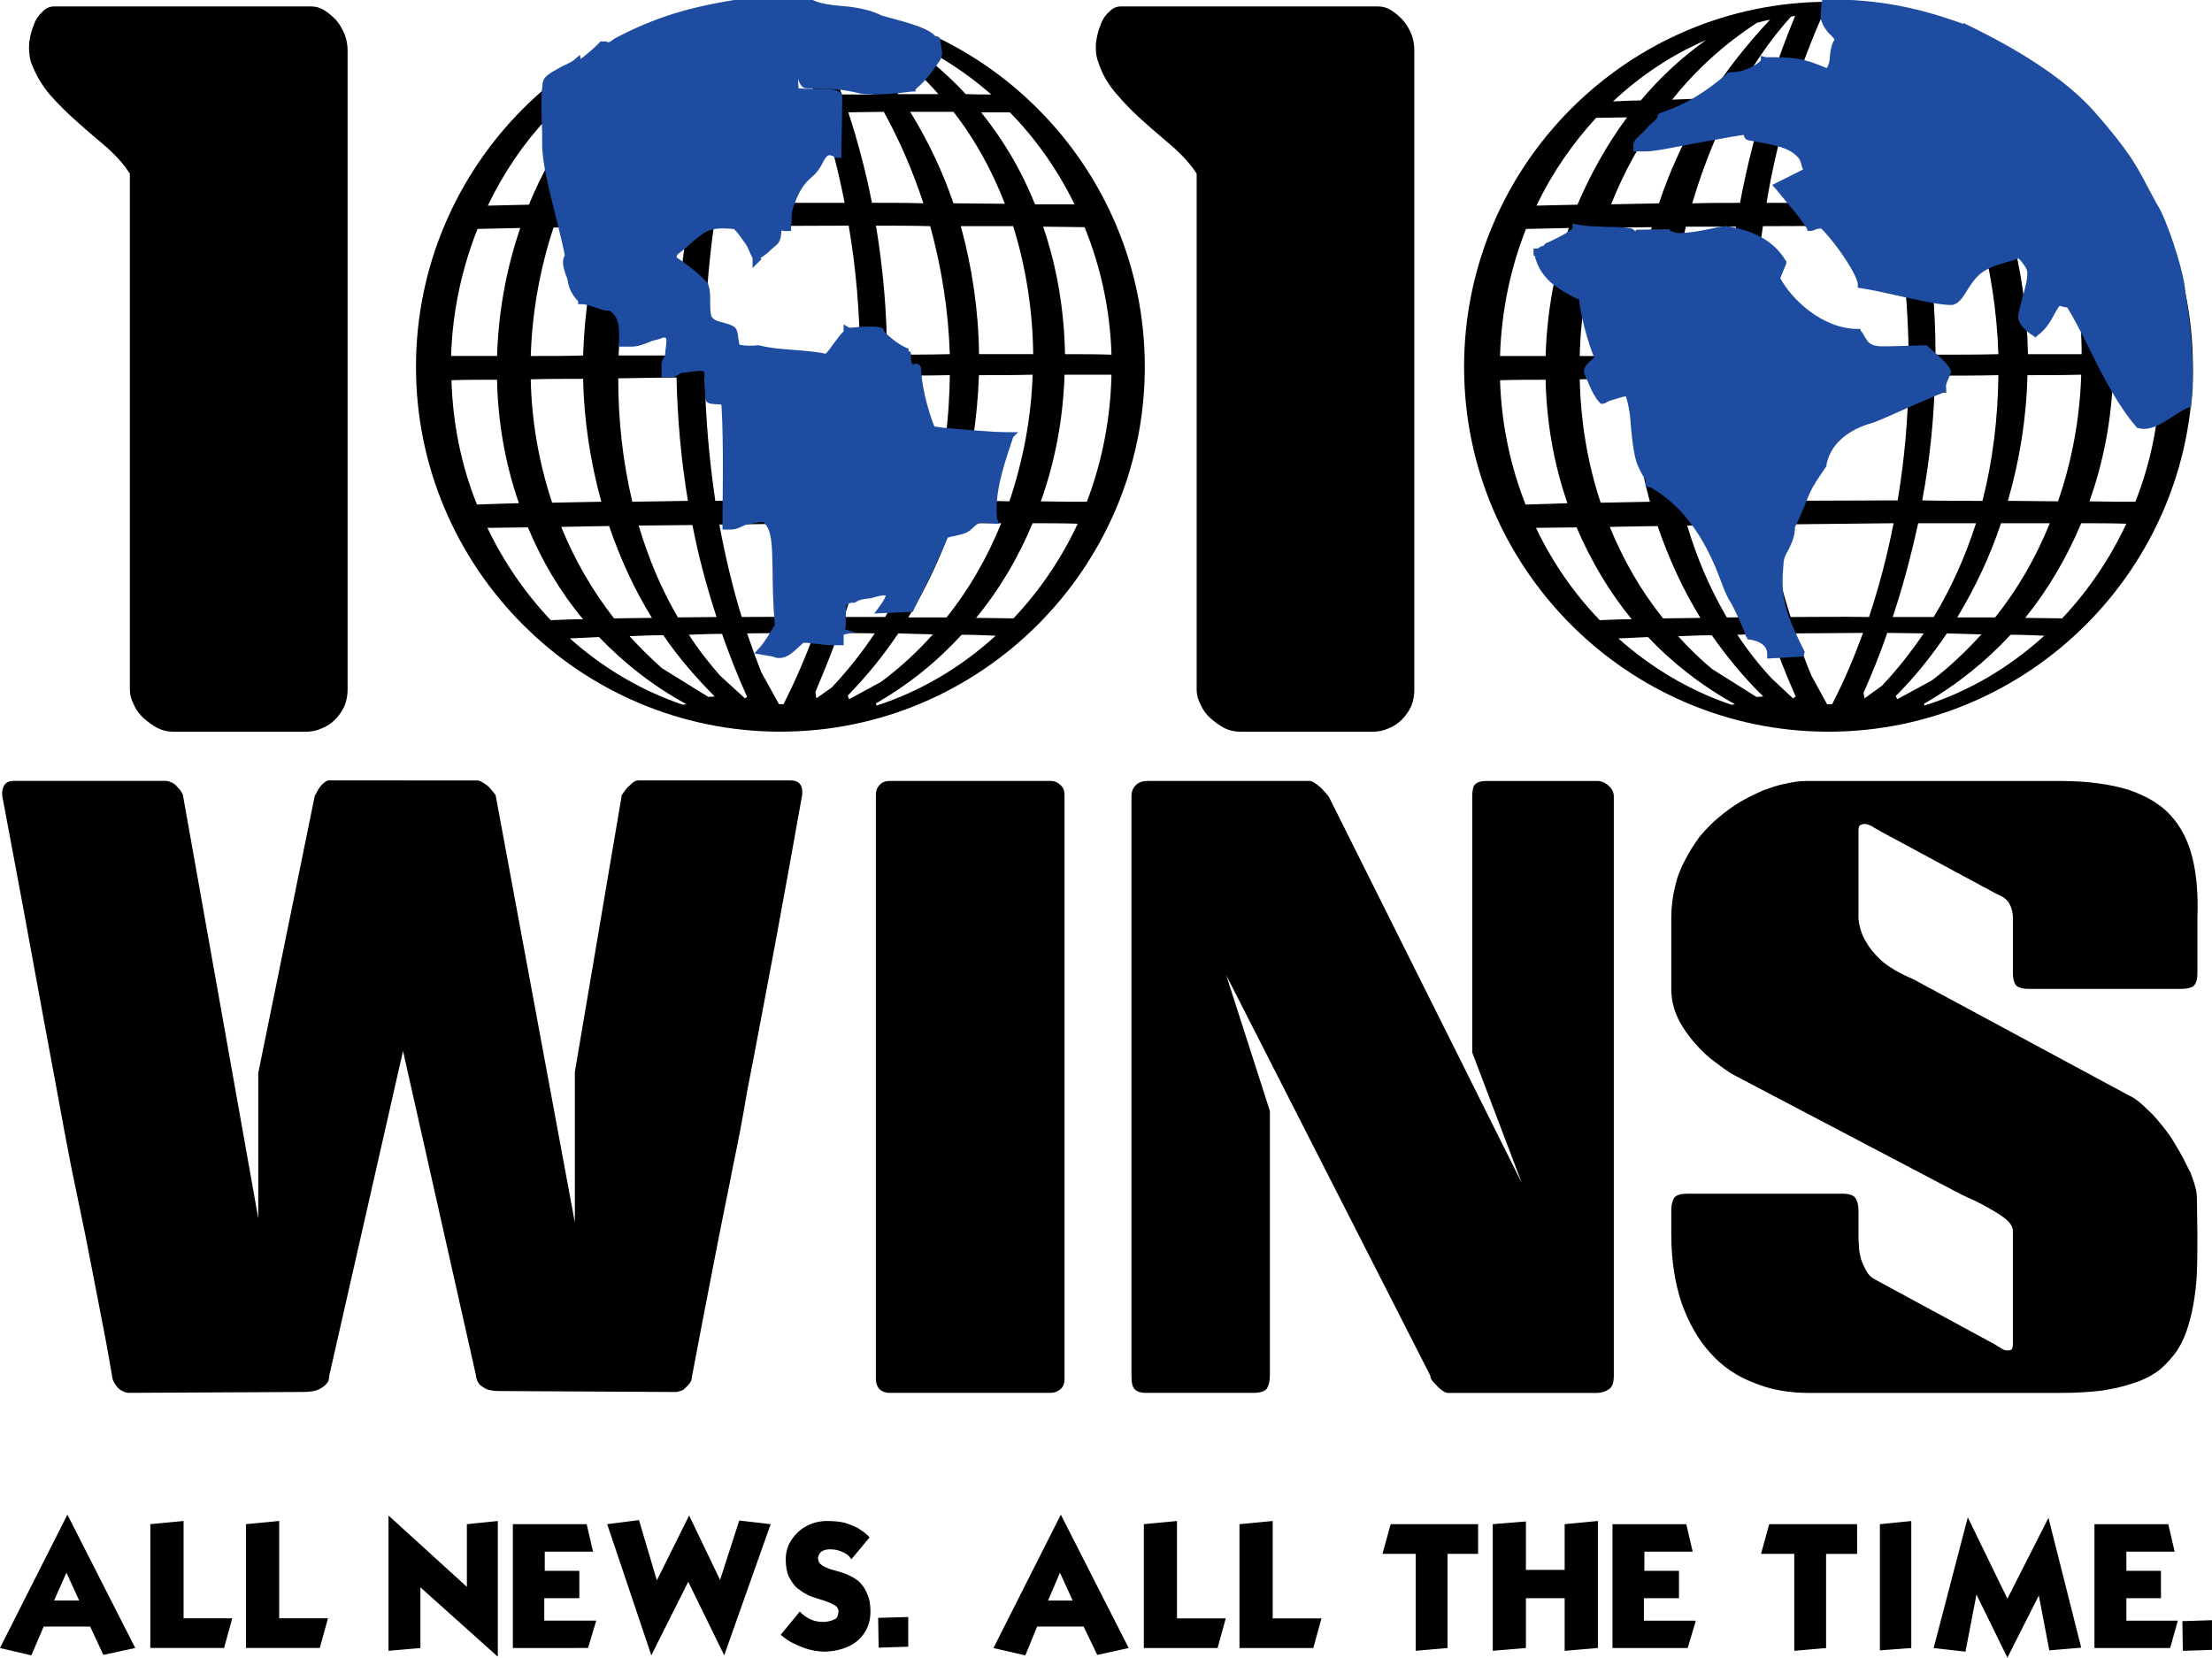
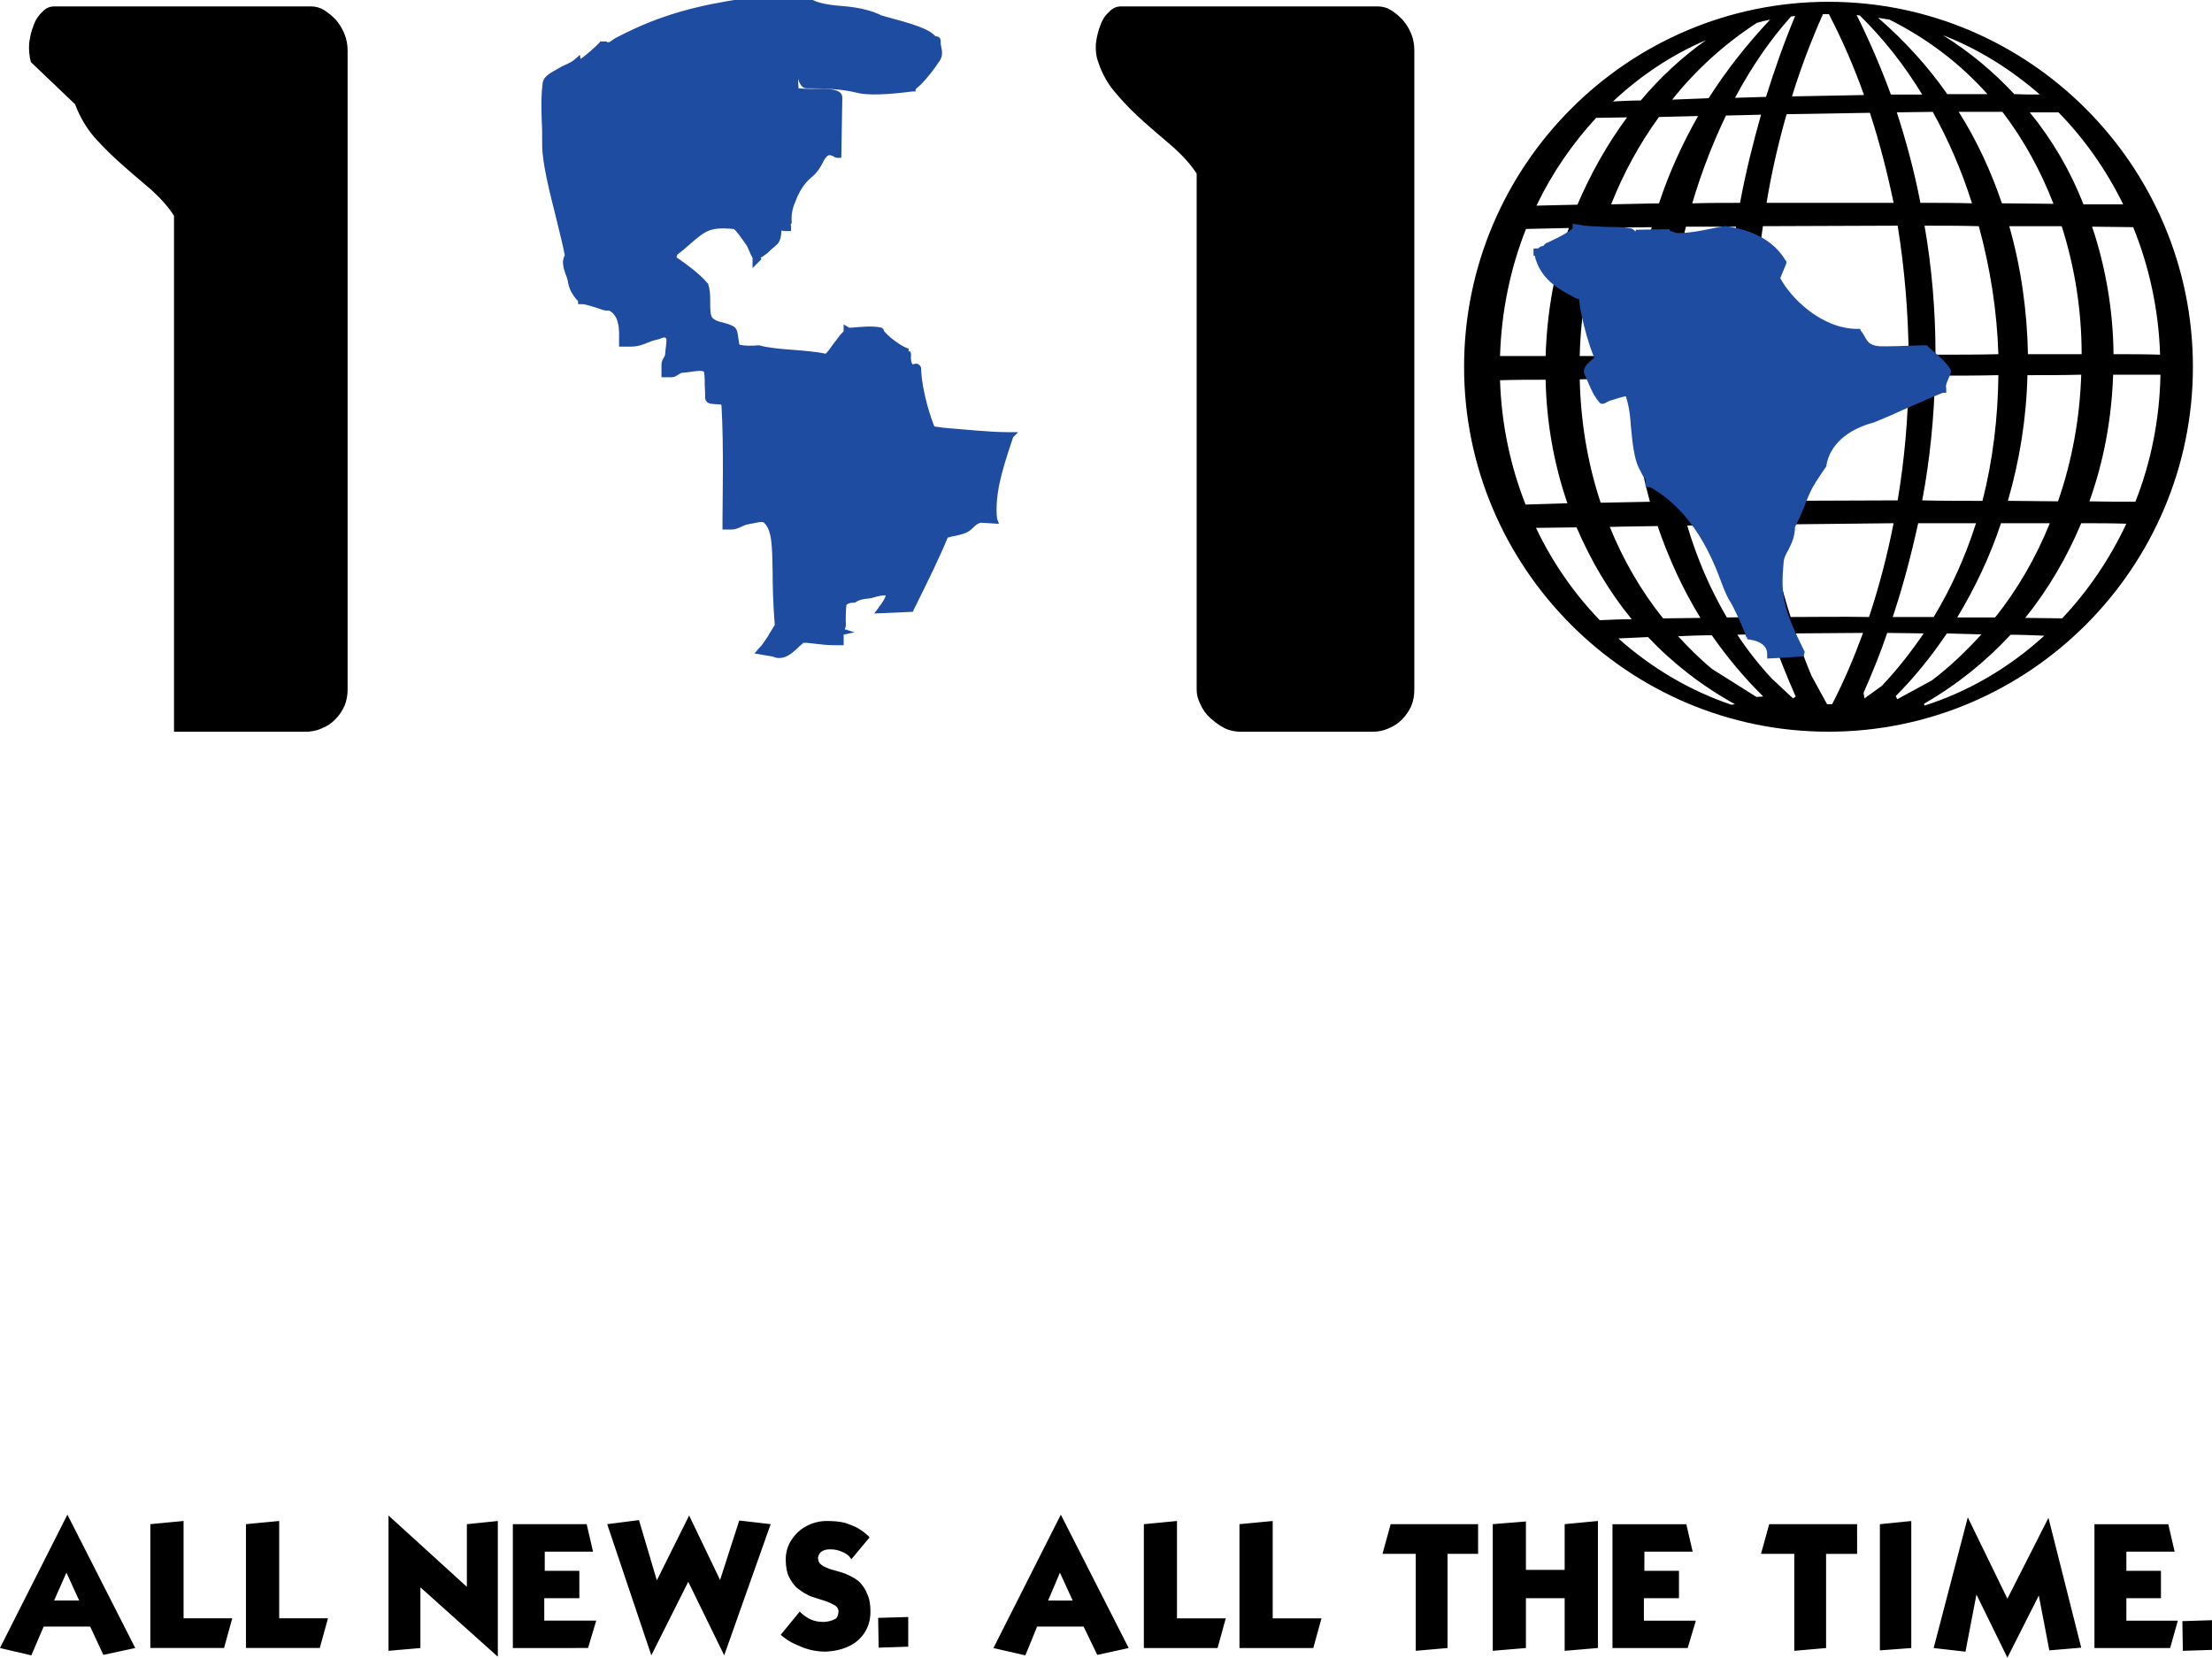
<svg xmlns="http://www.w3.org/2000/svg" width="1195.2" height="895.78" version="1.1" viewBox="0 0 1195.2 895.78">
  <defs>
    <clipPath id="clip1">
      <path d="m42 58.082h57v29.918h-57z" />
    </clipPath>
    <clipPath id="clip2">
-       <path d="m41.52 89h89.48v26h-89.48z" />
-     </clipPath>
+       </clipPath>
    <clipPath id="clip3">
      <path d="m58 58.082h30v29.918h-30z" />
    </clipPath>
    <clipPath id="clip4">
      <path d="m100 58.082h31v29.918h-31z" />
    </clipPath>
    <clipPath id="clip5">
      <path d="m63 58.082h20v26.918h-20z" />
    </clipPath>
    <clipPath id="clip6">
      <path d="m60 58.082h26v30.918h-26z" />
    </clipPath>
    <clipPath id="clip7">
      <path d="m107 58.082h24v17.918h-24z" />
    </clipPath>
    <clipPath id="clip8">
-       <path d="m104 58.082h27.16v20.918h-27.16z" />
-     </clipPath>
+       </clipPath>
    <clipPath id="clip9">
      <path d="m41.52 119h89.641v6.281h-89.641z" />
    </clipPath>
  </defs>
  <g transform="translate(5.6536e-6 1.1279e-5)">
    <g transform="matrix(13.333 0 0 13.333 -553.59 -774.43)" clip-path="url(#clip1)">
-       <path d="m86.027 60.602c-0.094-0.258-0.113-0.52-0.094-0.777 0.039-0.262 0.094-0.504 0.184-0.723 0.074-0.223 0.203-0.41 0.355-0.539 0.125-0.145 0.293-0.219 0.477-0.219h10.41c0.188 0 0.371 0.051 0.52 0.145 0.184 0.113 0.332 0.242 0.477 0.391 0.148 0.168 0.262 0.352 0.355 0.574 0.09 0.223 0.125 0.445 0.125 0.684v25.895c0 0.223-0.035 0.449-0.125 0.668-0.094 0.203-0.223 0.391-0.371 0.539-0.168 0.168-0.332 0.277-0.555 0.367-0.203 0.094-0.426 0.133-0.645 0.133h-5.336c-0.223 0-0.441-0.039-0.664-0.148-0.203-0.109-0.387-0.242-0.555-0.391-0.168-0.148-0.312-0.332-0.406-0.555-0.113-0.203-0.164-0.406-0.164-0.613v-20.91c-0.223-0.352-0.539-0.703-0.926-1.055-0.387-0.336-0.793-0.672-1.18-1.02-0.406-0.355-0.773-0.723-1.105-1.113-0.355-0.391-0.613-0.832-0.777-1.332zm-43.254 0c-0.07-0.258-0.09-0.52-0.07-0.777 0.035-0.262 0.09-0.504 0.184-0.723 0.074-0.223 0.203-0.41 0.352-0.539 0.129-0.145 0.293-0.219 0.477-0.219h10.414c0.184 0 0.367 0.051 0.516 0.145 0.184 0.113 0.332 0.242 0.48 0.391 0.148 0.168 0.258 0.352 0.352 0.574 0.09 0.223 0.129 0.445 0.129 0.684v25.895c0 0.223-0.039 0.449-0.129 0.668-0.094 0.203-0.223 0.391-0.371 0.539-0.164 0.168-0.332 0.277-0.555 0.367-0.203 0.094-0.422 0.133-0.664 0.133h-5.316c-0.238 0-0.441-0.039-0.664-0.148-0.203-0.109-0.387-0.242-0.555-0.391-0.164-0.148-0.312-0.332-0.406-0.555-0.109-0.203-0.164-0.406-0.164-0.613v-20.91c-0.223-0.352-0.535-0.703-0.922-1.055-0.391-0.336-0.797-0.672-1.184-1.02-0.406-0.355-0.773-0.723-1.125-1.113-0.332-0.391-0.59-0.832-0.777-1.332z" fill-rule="evenodd" />
+       <path d="m86.027 60.602c-0.094-0.258-0.113-0.52-0.094-0.777 0.039-0.262 0.094-0.504 0.184-0.723 0.074-0.223 0.203-0.41 0.355-0.539 0.125-0.145 0.293-0.219 0.477-0.219h10.41c0.188 0 0.371 0.051 0.52 0.145 0.184 0.113 0.332 0.242 0.477 0.391 0.148 0.168 0.262 0.352 0.355 0.574 0.09 0.223 0.125 0.445 0.125 0.684v25.895c0 0.223-0.035 0.449-0.125 0.668-0.094 0.203-0.223 0.391-0.371 0.539-0.168 0.168-0.332 0.277-0.555 0.367-0.203 0.094-0.426 0.133-0.645 0.133h-5.336c-0.223 0-0.441-0.039-0.664-0.148-0.203-0.109-0.387-0.242-0.555-0.391-0.168-0.148-0.312-0.332-0.406-0.555-0.113-0.203-0.164-0.406-0.164-0.613v-20.91c-0.223-0.352-0.539-0.703-0.926-1.055-0.387-0.336-0.793-0.672-1.18-1.02-0.406-0.355-0.773-0.723-1.105-1.113-0.355-0.391-0.613-0.832-0.777-1.332zm-43.254 0c-0.07-0.258-0.09-0.52-0.07-0.777 0.035-0.262 0.09-0.504 0.184-0.723 0.074-0.223 0.203-0.41 0.352-0.539 0.129-0.145 0.293-0.219 0.477-0.219h10.414c0.184 0 0.367 0.051 0.516 0.145 0.184 0.113 0.332 0.242 0.48 0.391 0.148 0.168 0.258 0.352 0.352 0.574 0.09 0.223 0.129 0.445 0.129 0.684v25.895c0 0.223-0.039 0.449-0.129 0.668-0.094 0.203-0.223 0.391-0.371 0.539-0.164 0.168-0.332 0.277-0.555 0.367-0.203 0.094-0.422 0.133-0.664 0.133h-5.316v-20.91c-0.223-0.352-0.535-0.703-0.922-1.055-0.391-0.336-0.797-0.672-1.184-1.02-0.406-0.355-0.773-0.723-1.125-1.113-0.332-0.391-0.59-0.832-0.777-1.332z" fill-rule="evenodd" />
    </g>
    <g transform="matrix(13.333 0 0 13.333 -553.59 -774.43)" clip-path="url(#clip2)">
      <path d="m130.57 108.09c0 0.539 0 1.055-0.019 1.539-0.016 0.48-0.074 0.926-0.148 1.352-0.074 0.406-0.184 0.797-0.293 1.109-0.129 0.336-0.277 0.633-0.48 0.891-0.203 0.258-0.426 0.5-0.703 0.703-0.273 0.188-0.605 0.352-0.977 0.465-0.367 0.129-0.793 0.223-1.273 0.297-0.48 0.055-1.035 0.09-1.645 0.09h-10.207c-0.812 0-1.551-0.129-2.215-0.406-0.684-0.258-1.273-0.648-1.754-1.188-0.5-0.535-0.887-1.219-1.184-2.035-0.273-0.816-0.422-1.742-0.422-2.816v-0.961c0-0.242 0.055-0.41 0.129-0.52 0.094-0.094 0.258-0.148 0.5-0.148h6.293c0.277 0 0.441 0.055 0.535 0.164 0.074 0.113 0.129 0.281 0.129 0.504v0.961c0 0.148 0 0.316 0.019 0.48 0 0.188 0.035 0.352 0.09 0.559 0.059 0.164 0.133 0.332 0.223 0.48 0.074 0.148 0.184 0.242 0.316 0.316l4.852 2.629c0.113 0.074 0.223 0.129 0.297 0.184 0.09 0.059 0.164 0.074 0.238 0.074 0.059 0 0.109 0 0.168-0.035 0.035-0.039 0.055-0.113 0.055-0.223v-4.574c0-0.148-0.074-0.297-0.238-0.445-0.168-0.148-0.371-0.277-0.594-0.406-0.219-0.133-0.461-0.262-0.684-0.371-0.238-0.113-0.422-0.188-0.57-0.262l-9.27-4.871c-0.184-0.109-0.422-0.277-0.715-0.5-0.281-0.203-0.555-0.461-0.812-0.758-0.258-0.297-0.5-0.629-0.684-1-0.187-0.391-0.277-0.777-0.277-1.207v-2.887c0-0.445 0.055-0.852 0.148-1.242 0.09-0.406 0.238-0.777 0.422-1.113 0.168-0.332 0.371-0.645 0.59-0.941 0.242-0.281 0.48-0.539 0.758-0.762 0.277-0.242 0.57-0.445 0.867-0.629 0.316-0.184 0.629-0.332 0.926-0.465 0.312-0.109 0.605-0.223 0.922-0.277 0.297-0.074 0.59-0.109 0.848-0.109h10.301c1.09 0 1.992 0.129 2.734 0.352 0.719 0.242 1.293 0.574 1.715 1.035 0.426 0.465 0.719 1.039 0.887 1.723 0.168 0.668 0.238 1.484 0.203 2.43v2.238c0 0.227-0.035 0.391-0.129 0.5-0.074 0.094-0.262 0.148-0.555 0.148h-6.129c-0.297 0-0.461-0.055-0.555-0.164-0.074-0.129-0.109-0.277-0.109-0.484v-2.203c0-0.223-0.039-0.406-0.129-0.574-0.074-0.164-0.242-0.312-0.5-0.406l-4.707-2.539c-0.09-0.055-0.184-0.113-0.293-0.164-0.094-0.074-0.188-0.113-0.277-0.133-0.109-0.035-0.184-0.016-0.258 0.02-0.074 0.016-0.094 0.113-0.094 0.277v3.519c0.035 0.352 0.129 0.648 0.297 0.926 0.145 0.262 0.332 0.484 0.535 0.684 0.199 0.207 0.441 0.355 0.68 0.504 0.242 0.129 0.465 0.242 0.684 0.332l8.734 4.707c0.164 0.07 0.332 0.184 0.48 0.312 0.164 0.129 0.312 0.297 0.48 0.445 0.164 0.168 0.312 0.352 0.477 0.555 0.148 0.188 0.297 0.391 0.426 0.613 0.129 0.203 0.238 0.406 0.352 0.609 0.109 0.223 0.219 0.426 0.312 0.613 0.074 0.203 0.148 0.387 0.184 0.555 0.059 0.184 0.074 0.352 0.074 0.5zm-27.375-2.055-2.012-5.297v-10.375c0-0.242 0.035-0.406 0.109-0.48 0.074-0.094 0.242-0.148 0.48-0.148h4.469c0.184 0 0.348 0.074 0.477 0.203 0.148 0.129 0.203 0.277 0.203 0.426v23.469c0 0.277-0.055 0.465-0.203 0.555-0.129 0.094-0.293 0.148-0.477 0.148h-6.039c-0.074 0-0.148-0.035-0.223-0.09-0.074-0.059-0.148-0.113-0.199-0.168-0.074-0.074-0.133-0.148-0.207-0.223-0.055-0.074-0.09-0.148-0.09-0.223l-8.27-16.227 1.77 5.504v10.723c0 0.242-0.055 0.426-0.129 0.539-0.09 0.109-0.273 0.164-0.57 0.164h-4.301c-0.242 0-0.391-0.055-0.48-0.148-0.094-0.09-0.129-0.277-0.129-0.555v-23.469c0-0.184 0.055-0.352 0.184-0.465 0.109-0.109 0.277-0.164 0.461-0.164h6.574c0.055 0 0.148 0.035 0.219 0.09 0.094 0.059 0.168 0.133 0.262 0.207 0.07 0.074 0.125 0.148 0.184 0.203 0.055 0.074 0.09 0.109 0.109 0.129zm-25.625-16.301h6.535c0.148 0 0.277 0.055 0.391 0.164 0.109 0.094 0.164 0.223 0.164 0.41v23.672c0 0.168-0.055 0.316-0.164 0.406-0.113 0.094-0.242 0.148-0.391 0.148h-6.535c-0.164 0-0.312-0.055-0.406-0.148-0.09-0.09-0.148-0.238-0.148-0.406v-23.672c0-0.188 0.059-0.316 0.148-0.41 0.094-0.109 0.242-0.164 0.406-0.164zm-18.441-0.02h1.773c0.168 0.055 0.297 0.148 0.406 0.242 0.094 0.09 0.203 0.223 0.297 0.352l3.211 17.32v-6.098l1.902-11.223c0.09-0.129 0.164-0.242 0.219-0.297 0.074-0.074 0.148-0.129 0.223-0.203 0.074-0.074 0.164-0.094 0.238-0.094h6.168c0.184 0 0.312 0.055 0.387 0.168 0.074 0.109 0.094 0.238 0.074 0.426-0.352 2-0.719 4-1.09 6.019-0.387 2.019-0.754 4.039-1.145 6.019-0.164 1-0.348 1.965-0.551 2.926-0.188 0.984-0.391 1.93-0.574 2.871-0.184 0.945-0.371 1.891-0.555 2.856-0.184 0.941-0.367 1.926-0.555 2.906 0 0.074-0.016 0.129-0.074 0.223-0.051 0.074-0.109 0.129-0.164 0.184-0.055 0.059-0.109 0.113-0.184 0.133-0.094 0.035-0.168 0.055-0.258 0.055l-7.055-0.039c-0.258 0-0.461-0.016-0.609-0.09-0.129-0.074-0.238-0.133-0.293-0.223-0.055-0.074-0.074-0.148-0.094-0.203-0.02-0.074-0.02-0.113-0.02-0.133l-2.953-13.133-2.988 13.152c0 0.039 0 0.074-0.02 0.148 0 0.055-0.035 0.129-0.109 0.203-0.055 0.074-0.168 0.148-0.316 0.223-0.129 0.055-0.332 0.094-0.609 0.094l-7.051 0.035c-0.074 0-0.164-0.016-0.238-0.055-0.074-0.035-0.148-0.074-0.203-0.129-0.055-0.055-0.094-0.113-0.148-0.188-0.035-0.055-0.074-0.129-0.094-0.219-0.164-1.004-0.348-1.965-0.535-2.91-0.184-0.945-0.367-1.891-0.551-2.832-0.203-0.965-0.391-1.91-0.594-2.871-0.184-0.945-0.367-1.93-0.551-2.945-0.371-1.984-0.738-3.984-1.109-6.004-0.367-2.035-0.758-4.055-1.125-6.039-0.02-0.184 0.016-0.332 0.09-0.445 0.074-0.109 0.203-0.164 0.371-0.164h6.164c0.094 0 0.168 0.035 0.258 0.074 0.074 0.035 0.148 0.09 0.203 0.164 0.074 0.074 0.133 0.133 0.168 0.207 0.035 0.055 0.074 0.109 0.074 0.164l3.047 17.117v-5.891l2.289-11.227c0.035-0.055 0.055-0.109 0.09-0.164 0.039-0.074 0.074-0.133 0.129-0.207 0.055-0.074 0.113-0.129 0.188-0.184 0.055-0.055 0.129-0.074 0.184-0.074z" fill-rule="evenodd" />
    </g>
    <g transform="matrix(13.333 0 0 13.333 -553.59 -774.43)" clip-path="url(#clip3)">
-       <path d="m82.594 83.145c-0.5 0-0.996-0.02-1.516-0.02 0.961-1.168 1.719-2.465 2.289-3.836 0.609 0 1.219 0 1.828 0.02-0.664 1.426-1.551 2.723-2.602 3.836zm-21.32-3.668c0.551 0 1.086-0.02 1.641-0.02 0.555 1.336 1.293 2.594 2.234 3.723-0.441 0-0.867 0.02-1.309 0.039-1.035-1.094-1.902-2.352-2.566-3.742zm2.434-16.617c0.426 0 0.852-0.02 1.258-0.02-0.832 1.094-1.496 2.281-2.012 3.539-0.594 0.02-1.145 0.02-1.664 0.039 0.629-1.316 1.441-2.519 2.418-3.559zm19.754 3.504c-0.535-1.355-1.273-2.598-2.18-3.727h1.164c1.055 1.074 1.938 2.336 2.621 3.727h-1.605zm1.219 6.074c-0.035-1.758-0.316-3.504-0.887-5.168 0.57 0 1.125 0.02 1.68 0.02 0.645 1.59 1.035 3.332 1.09 5.168-0.59-0.02-1.219-0.02-1.883-0.02zm-0.02 0.832h1.902c-0.039 1.816-0.391 3.559-0.996 5.148-0.59 0-1.203 0-1.867-0.016 0.59-1.648 0.906-3.375 0.961-5.133zm-4.266 5.113c0.48-1.648 0.738-3.371 0.797-5.094 0.738 0 1.457 0 2.176-0.02-0.055 1.742-0.387 3.484-0.941 5.133-0.645-0.02-1.328-0.02-2.031-0.02zm-2.066 4.723c0.738-1.203 1.328-2.481 1.793-3.816h1.973c-0.555 1.371-1.293 2.668-2.215 3.816h-1.551zm-1.105 2.613-1.293 0.703-0.055-0.148c0.758-0.777 1.438-1.613 2.047-2.519 0.461 0.02 0.922 0.02 1.402 0.039-0.625 0.703-1.328 1.352-2.102 1.926zm-0.207 0.871c1.332-0.762 2.496-1.707 3.473-2.781 0.461 0 0.922 0.02 1.383 0.039-1.402 1.277-3.047 2.258-4.832 2.832zm-7.676 0.035-0.148 0.02c-1.699-0.574-3.25-1.5-4.578-2.688 0.387-0.016 0.793-0.035 1.18-0.055 1.016 1.055 2.18 1.98 3.547 2.723zm-0.941-2.797c0.609 0.891 1.309 1.703 2.086 2.484l-0.262 0.016-1.879-1.164c-0.461-0.41-0.906-0.852-1.312-1.297 0.441-0.02 0.906-0.039 1.367-0.039zm-2.195-4.426c0.441 1.297 1.012 2.555 1.734 3.723-0.52 0-1.02 0.02-1.535 0.02-0.883-1.129-1.605-2.391-2.141-3.707 0.648-0.02 1.293-0.02 1.941-0.035zm-3.176-5.945c0.699-0.02 1.418-0.02 2.121-0.02 0.035 1.684 0.297 3.371 0.738 4.981-0.684 0.02-1.348 0.02-1.992 0.039-0.535-1.609-0.832-3.297-0.867-5zm-1.367 0.016c0.035 1.707 0.332 3.41 0.887 5.004-0.609 0.016-1.164 0.035-1.699 0.055-0.629-1.555-0.98-3.262-1.035-5.039 0.59-0.02 1.219-0.02 1.848-0.02zm4.301-6.184c-0.5 1.703-0.758 3.465-0.812 5.203-0.719 0.02-1.422 0.02-2.121 0.02 0.055-1.777 0.367-3.519 0.922-5.207 0.664 0 1.328 0 2.012-0.016zm1.883-4.504c-0.645 1.129-1.184 2.316-1.59 3.539-0.664 0.02-1.328 0.02-1.953 0.039 0.516-1.262 1.16-2.449 1.953-3.539 0.539-0.02 1.07-0.02 1.59-0.039zm2.75-0.777c-0.422 0.02-0.828 0.02-1.254 0.039 0.664-1.242 1.422-2.356 2.269-3.297 0.055 0 0.109-0.02 0.168-0.02-0.445 1.055-0.832 2.148-1.184 3.277zm3.969-0.074c-0.977 0.02-1.957 0.039-2.934 0.055 0.371-1.148 0.773-2.258 1.254-3.332h0.238c0.555 1.035 1.035 2.129 1.441 3.277zm2.344-0.02h-1.273c-0.387-1.109-0.848-2.184-1.383-3.223 0.055 0 0.09 0.02 0.148 0.02 0.957 0.945 1.789 2.019 2.508 3.203zm2.641-0.016h-1.625c-0.773-1.133-1.715-2.168-2.805-3.094 0.164 0.02 0.312 0.055 0.48 0.074 1.551 0.777 2.879 1.797 3.949 3.019zm-1.793-2.391c1.445 0.555 2.773 1.391 3.934 2.406-0.348 0-0.68 0-1.035-0.016-0.828-0.891-1.789-1.703-2.898-2.391zm2.402 6.816c-0.441-1.297-1.031-2.539-1.754-3.707h1.754c0.887 1.133 1.566 2.391 2.086 3.727-0.664 0-1.367-0.02-2.086-0.02zm-2.695 6.133c0-1.777-0.164-3.523-0.445-5.227 0.738 0 1.461 0 2.199 0.02 0.461 1.684 0.738 3.43 0.793 5.188-0.828 0.02-1.68 0.02-2.547 0.02zm-1.734 10.633c0.426-1.262 0.758-2.539 1.016-3.801h2.344c-0.406 1.336-0.977 2.613-1.699 3.801h-1.66zm-0.496 2.852-0.633 0.445-0.035-0.262c0.332-0.797 0.668-1.594 0.941-2.391 0.48 0 0.98 0.02 1.461 0.02-0.5 0.758-1.09 1.5-1.734 2.188zm-5.652-6.578c0.238 1.242 0.57 2.484 0.977 3.727-0.531 0-1.051 0.016-1.566 0.016-0.684-1.164-1.199-2.406-1.59-3.723 0.723 0 1.461-0.02 2.18-0.02zm-0.645-5.981c0.035 1.664 0.184 3.332 0.461 5-0.758 0.02-1.512 0.02-2.254 0.035-0.387-1.629-0.57-3.316-0.57-5 0.793-0.02 1.57-0.02 2.363-0.035zm0.441-6.113c-0.273 1.703-0.422 3.445-0.441 5.223h-2.348c0.074-1.777 0.332-3.539 0.758-5.223h2.031zm0.168-0.965c-0.664 0-1.312 0-1.938 0.02 0.367-1.258 0.828-2.445 1.363-3.559 0.48-0.016 0.961-0.016 1.402-0.035-0.332 1.168-0.605 2.371-0.828 3.574zm6.352-3.668c0.457 0 0.938-0.02 1.438-0.02 0.645 1.168 1.18 2.41 1.605 3.707-0.684-0.02-1.383-0.02-2.086-0.02-0.238-1.238-0.57-2.481-0.957-3.668zm-0.148 3.668h-5.133c0.203-1.223 0.48-2.426 0.812-3.594 1.164-0.02 2.25-0.035 3.379-0.055 0.387 1.184 0.699 2.41 0.941 3.648zm-5.668 6.168c0-1.738 0.129-3.5 0.367-5.223 1.848 0 3.672-0.02 5.465-0.02 0.297 1.723 0.441 3.484 0.461 5.227-2.066 0-4.207 0.016-6.293 0.016zm0.426 5.91c-0.242-1.648-0.391-3.316-0.426-5 2.086-0.02 4.207-0.039 6.293-0.059-0.02 1.703-0.164 3.391-0.441 5.039-1.789 0-3.637 0.02-5.426 0.02zm1.07 4.707c-0.371-1.207-0.668-2.465-0.906-3.746 1.715-0.016 3.414-0.035 5.094-0.055-0.258 1.316-0.59 2.578-0.996 3.801-1.07-0.02-2.121 0-3.191 0zm1.512 3.535-0.719-1.297c-0.203-0.52-0.391-1.039-0.574-1.574 0.906 0 1.828-0.02 2.731-0.02-0.367 1-0.789 1.965-1.254 2.891zm-2.398-1.168c-0.465-0.535-0.887-1.07-1.254-1.648 0.441-0.016 0.902-0.035 1.344-0.035 0.297 0.852 0.629 1.703 1.016 2.555l-0.09 0.059zm8.656-7.074c-0.793 0-1.59 0-2.418-0.02 0.312-1.684 0.48-3.371 0.516-5.055 0.867 0 1.719 0 2.566-0.02-0.02 1.723-0.219 3.445-0.664 5.094zm4.043-5.945h-2.195c-0.02-1.758-0.277-3.504-0.738-5.188h2.121c0.52 1.668 0.793 3.43 0.812 5.188zm-13.164-13.43c0.188-0.055 0.352-0.094 0.539-0.129-0.961 1-1.793 2.055-2.492 3.184-0.5 0.02-0.996 0.039-1.477 0.059 0.957-1.207 2.102-2.262 3.43-3.113zm-4.723 3.148c-0.371 0.02-0.738 0.02-1.109 0.039 1.109-1.039 2.363-1.891 3.75-2.484-0.98 0.707-1.867 1.539-2.641 2.445zm-4.633 5.207c0.57-0.02 1.16-0.02 1.734-0.039-0.574 1.668-0.887 3.43-0.941 5.188h-1.863c0.055-1.816 0.441-3.559 1.07-5.148zm12.273-9.207c-8.141 0-14.766 6.648-14.766 14.797 0 8.137 6.625 14.785 14.766 14.785s14.77-6.648 14.77-14.785c0-8.148-6.629-14.797-14.77-14.797z" />
-     </g>
+       </g>
    <g transform="matrix(13.333 0 0 13.333 -553.59 -774.43)" clip-path="url(#clip4)">
      <path d="m125.09 83.145c-0.5 0-1-0.02-1.496-0.02 0.941-1.168 1.695-2.465 2.269-3.836 0.609 0 1.219 0 1.828 0.02-0.668 1.426-1.551 2.723-2.602 3.836zm-21.324-3.668c0.555 0 1.105-0.02 1.645-0.02 0.574 1.336 1.309 2.594 2.234 3.723-0.426 0-0.871 0.02-1.293 0.039-1.055-1.094-1.922-2.352-2.586-3.742zm2.438-16.617c0.445 0 0.852-0.02 1.254-0.02-0.809 1.094-1.473 2.281-2.012 3.539-0.574 0.02-1.145 0.02-1.66 0.039 0.629-1.316 1.461-2.519 2.418-3.559zm21.359 3.504h-1.609c-0.531-1.355-1.254-2.598-2.176-3.727h1.164c1.051 1.074 1.938 2.336 2.621 3.727zm-0.391 6.074c-0.016-1.758-0.312-3.504-0.867-5.168 0.555 0 1.109 0.02 1.664 0.02 0.645 1.59 1.031 3.332 1.09 5.168-0.594-0.02-1.219-0.02-1.887-0.02zm-0.016 0.832h1.918c-0.035 1.816-0.387 3.559-1.016 5.148-0.57 0-1.199 0-1.863-0.016 0.59-1.648 0.902-3.375 0.961-5.133zm-4.266 5.113c0.48-1.648 0.754-3.371 0.793-5.094 0.742 0 1.477 0 2.18-0.02-0.055 1.742-0.367 3.484-0.941 5.133-0.645 0-1.328-0.02-2.031-0.02zm-2.051 4.723c0.723-1.203 1.332-2.481 1.773-3.816h1.977c-0.555 1.371-1.293 2.668-2.215 3.816h-1.535zm-1.031 2.555-1.402 0.762-0.059-0.129c0.777-0.781 1.461-1.633 2.07-2.539 0.461 0.02 0.941 0.02 1.402 0.039-0.609 0.664-1.273 1.312-2.012 1.867zm-0.316 0.945c1.348-0.777 2.512-1.723 3.508-2.797 0.461 0 0.926 0.02 1.367 0.039-1.402 1.277-3.047 2.258-4.856 2.832zm-7.66 0.02-0.145 0.02c-1.699-0.574-3.25-1.5-4.582-2.688 0.406-0.016 0.797-0.035 1.203-0.055 0.996 1.055 2.16 1.965 3.523 2.723zm-0.941-2.797c0.609 0.871 1.293 1.703 2.07 2.465v0.02l-0.258 0.016-1.793-1.129c-0.5-0.406-0.957-0.871-1.383-1.332 0.461-0.02 0.922-0.039 1.363-0.039zm-2.195-4.426c0.445 1.297 1.016 2.555 1.734 3.723-0.5 0-1.016 0.02-1.512 0.02-0.906-1.129-1.625-2.391-2.16-3.707 0.645-0.02 1.293-0.02 1.938-0.035zm-3.156-5.945c0.684-0.02 1.402-0.02 2.121-0.02 0.039 1.684 0.277 3.371 0.723 4.981-0.684 0.02-1.352 0.02-1.996 0.039-0.535-1.609-0.809-3.297-0.848-5zm-1.383 0.016c0.035 1.707 0.332 3.41 0.883 5.004-0.59 0.016-1.164 0.035-1.695 0.055-0.613-1.555-0.98-3.262-1.035-5.039 0.609-0.02 1.219-0.02 1.848-0.02zm4.301-6.184c-0.48 1.703-0.758 3.465-0.797 5.203-0.738 0.02-1.438 0.02-2.121 0.02 0.039-1.777 0.352-3.519 0.922-5.207 0.664 0 1.328 0 1.996-0.016zm1.879-4.504c-0.645 1.129-1.18 2.316-1.586 3.539-0.664 0.02-1.312 0.02-1.938 0.039 0.5-1.262 1.145-2.449 1.938-3.539 0.555-0.02 1.07-0.02 1.586-0.039zm2.754-0.777c-0.406 0.02-0.832 0.02-1.258 0.039 0.664-1.242 1.422-2.356 2.273-3.297 0.055 0 0.109-0.02 0.164-0.02-0.441 1.055-0.828 2.148-1.18 3.277zm3.969-0.074c-0.98 0.02-1.941 0.039-2.918 0.055 0.352-1.148 0.777-2.258 1.254-3.332h0.242c0.535 1.035 1.016 2.129 1.422 3.277zm2.359-0.02h-1.27c-0.406-1.109-0.871-2.184-1.387-3.223 0.035 0 0.094 0.02 0.129 0.02 0.961 0.945 1.809 2.019 2.527 3.203zm2.641-0.016h-1.625c-0.793-1.133-1.734-2.168-2.805-3.094 0.148 0.02 0.312 0.055 0.461 0.074 1.551 0.777 2.883 1.797 3.969 3.019zm-1.809-2.391c1.441 0.555 2.769 1.391 3.934 2.406-0.352 0-0.684 0-1.035-0.016-0.832-0.891-1.789-1.703-2.898-2.391zm2.398 6.816c-0.441-1.297-1.012-2.539-1.75-3.707h1.77c0.867 1.133 1.551 2.391 2.07 3.727-0.668 0-1.367-0.02-2.09-0.02zm-2.691 6.133c0-1.777-0.148-3.523-0.445-5.227 0.738 0 1.477 0 2.199 0.02 0.461 1.684 0.738 3.43 0.793 5.188-0.832 0.02-1.68 0.02-2.547 0.02zm-1.734 10.633c0.422-1.262 0.754-2.539 1.031-3.801h2.344c-0.426 1.336-0.996 2.613-1.715 3.801h-1.66zm-0.445 2.793-0.699 0.504-0.039-0.223c0.352-0.801 0.684-1.613 0.961-2.43 0.496 0 0.977 0.02 1.477 0.02-0.516 0.758-1.07 1.465-1.699 2.129zm-5.707-6.519c0.262 1.242 0.574 2.484 0.98 3.727-0.516 0-1.031 0.016-1.551 0.016-0.684-1.164-1.215-2.406-1.605-3.723 0.738 0 1.461-0.02 2.176-0.02zm-0.625-5.981c0.019 1.664 0.168 3.332 0.441 5-0.754 0.02-1.512 0.02-2.25 0.035-0.387-1.629-0.57-3.316-0.57-5 0.793-0.02 1.586-0.02 2.379-0.035zm0.426-6.113c-0.258 1.703-0.406 3.445-0.426 5.223h-2.363c0.074-1.777 0.332-3.539 0.758-5.223h2.031zm0.164-0.965c-0.645 0-1.293 0-1.938 0.02 0.371-1.258 0.832-2.445 1.367-3.559 0.48-0.016 0.961-0.016 1.422-0.035-0.332 1.168-0.629 2.371-0.852 3.574zm6.352-3.668c0.48 0 0.957-0.02 1.457-0.02 0.648 1.168 1.184 2.41 1.59 3.707-0.684-0.02-1.383-0.02-2.09-0.02-0.238-1.238-0.57-2.481-0.957-3.668zm-0.129 3.668h-5.148c0.199-1.223 0.477-2.426 0.812-3.594 1.16-0.02 2.25-0.035 3.375-0.055 0.387 1.184 0.703 2.41 0.961 3.648zm-5.688 6.168c0.019-1.738 0.133-3.5 0.391-5.223 1.824 0 3.652-0.02 5.461-0.02 0.277 1.723 0.426 3.484 0.445 5.227-2.07 0-4.191 0.016-6.297 0.016zm0.445 5.91c-0.258-1.648-0.406-3.316-0.445-5 2.106-0.02 4.211-0.039 6.297-0.059-0.019 1.703-0.168 3.391-0.445 5.039-1.789 0-3.617 0.02-5.406 0.02zm1.07 4.707c-0.387-1.207-0.684-2.465-0.922-3.746 1.715-0.016 3.414-0.035 5.094-0.055-0.258 1.316-0.59 2.578-0.996 3.801-1.074-0.02-2.125 0-3.176 0zm1.477 3.535-0.629-1.148c-0.238-0.555-0.441-1.129-0.645-1.723 0.922 0 1.824-0.02 2.731-0.02-0.367 1-0.773 1.965-1.254 2.891zm-1.383-0.238-0.871-0.816c-0.516-0.555-0.977-1.148-1.383-1.762 0.441-0.016 0.902-0.035 1.348-0.035 0.312 0.852 0.648 1.703 1.016 2.539zm7.68-8.004c-0.797 0-1.609 0-2.441-0.02 0.316-1.684 0.48-3.371 0.52-5.055 0.867 0 1.715 0 2.566-0.02-0.019 1.723-0.223 3.445-0.645 5.094zm4.019-5.945h-2.176c-0.035-1.758-0.277-3.504-0.758-5.188h2.125c0.535 1.668 0.809 3.43 0.809 5.188zm-13.16-13.43c0.184-0.055 0.371-0.094 0.535-0.129-0.941 1-1.773 2.055-2.492 3.184-0.477 0.02-0.977 0.039-1.477 0.059 0.961-1.207 2.121-2.262 3.434-3.113zm-4.707 3.148c-0.367 0-0.758 0.02-1.125 0.039 1.105-1.039 2.379-1.891 3.766-2.484-0.996 0.707-1.883 1.539-2.641 2.445zm-4.652 5.207c0.59-0.02 1.164-0.02 1.738-0.039-0.574 1.668-0.891 3.43-0.941 5.188h-1.848c0.055-1.816 0.422-3.559 1.051-5.148zm12.258-9.207c-8.141 0-14.766 6.648-14.766 14.797 0 8.137 6.625 14.785 14.766 14.785 8.141 0 14.77-6.648 14.77-14.785 0-8.148-6.629-14.797-14.77-14.797z" />
    </g>
    <g transform="matrix(13.333 0 0 13.333 -553.59 -774.43)" clip-path="url(#clip5)">
      <path d="m79.879 75.566c-0.203-0.016-0.406-0.055-0.57-0.074-0.148-0.352-0.535-1.445-0.574-2.465l-0.02-0.035-0.016-0.02c-0.02-0.02-0.059-0.02-0.094 0-0.02 0-0.164 0.02-0.184 0.02 0 0-0.113 0-0.113-0.02v-0.02h0.113c-0.094-0.109-0.113-0.332-0.094-0.48 0-0.035-0.02-0.055-0.02-0.074v-0.055h0.02 0.02c-0.223 0-0.977-0.539-1.125-0.812v-0.02l-0.02-0.02c-0.312-0.074-0.852-0.02-1.07 0-0.039 0-0.297 0.02-0.297 0.02v-0.055l0.094 0.055c-0.277 0.203-0.332 0.352-0.5 0.555-0.109 0.129-0.184 0.297-0.406 0.5-0.406-0.094-0.883-0.129-1.363-0.168-0.48-0.035-0.98-0.074-1.387-0.184h-0.016c-0.168 0.02-0.594 0.035-0.832-0.039-0.059-0.035-0.074-0.203-0.094-0.332-0.02-0.164-0.039-0.352-0.129-0.406-0.129-0.074-0.277-0.113-0.406-0.148-0.184-0.039-0.367-0.094-0.5-0.242-0.109-0.129-0.109-0.426-0.109-0.703 0-0.242 0-0.5-0.074-0.664v-0.02c-0.332-0.391-0.812-0.727-1.086-0.926-0.094-0.059-0.168-0.113-0.207-0.148-0.016-0.039 0.039-0.207 0.059-0.242 0.199-0.148 0.348-0.277 0.496-0.41 0.684-0.59 0.887-0.777 1.957-0.664 0.188 0.184 0.352 0.426 0.52 0.664 0.164 0.242 0.184 0.484 0.367 0.668l-0.074 0.074v-0.109c0-0.039 0.297-0.203 0.426-0.316 0.094-0.109 0.277-0.242 0.387-0.352 0.09-0.113 0.113-0.277 0.113-0.426 0-0.074 0-0.148 0.016-0.184 0 0 0.02 0.035 0.035 0.035 0.168 0 0.371 0.02 0.465 0.02h-0.203v-0.129c0-0.039 0.129-0.074 0.109-0.133-0.02-0.184 0-0.496 0.148-0.832 0.145-0.391 0.352-0.777 0.719-1.074 0.184-0.148 0.297-0.332 0.387-0.5 0.074-0.164 0.168-0.312 0.277-0.371 0.133-0.074 0.188-0.016 0.277 0 0.039 0 0.094 0.074 0.168 0.074h0.035l0.039-2.297c0-0.035 0-0.094-0.039-0.129-0.129-0.129-0.555-0.148-1.125-0.129-0.262 0-0.555-0.02-0.609-0.039v-0.129c-0.02-0.168-0.035-0.445 0.016-0.668 0.074 0.02 0.113 0.039 0.148 0.039 0.02 0.129 0.094 0.535 0.277 0.535 0.277 0 0.793 0 1.145 0.039 0.316 0.016 0.723 0.09 1.016 0.164 0.574 0.113 1.664-0.016 2.121-0.074h0.02v-0.016c0.074-0.074 0.148-0.148 0.242-0.223 0.312-0.316 0.57-0.668 0.777-0.984 0.125-0.219 0-0.441 0-0.609v-0.055c0-0.094 0-0.094-0.074-0.113-0.059 0-0.074 0-0.094-0.016-0.223-0.297-0.922-0.5-2.031-0.797l-0.184-0.055c0-0.02-0.02-0.02-0.059-0.039-0.164-0.074-0.645-0.258-1.438-0.316-0.723-0.051-1.219-0.184-1.367-0.352l-0.02-0.016-0.016 0.016c-0.109 0.02-0.184 0-0.297 0-0.109-0.016-0.277-0.035-0.59 0-0.055 0-0.223 0.059-0.367 0.039-0.188 0-0.371 0.035-0.445 0.035l-0.035-0.055c-0.297 0.02-0.648 0-0.922 0.039-1.645 0.258-3.195 0.59-5.023 1.555-0.129 0.055-0.258 0.203-0.367 0.203h-0.207v-0.148c0 0.113-0.922 0.891-1.016 0.891h-0.016l-0.02-0.113c-0.223 0.203-0.5 0.277-0.719 0.41-0.316 0.184-0.555 0.297-0.59 0.496-0.059 0.445-0.059 0.891-0.039 1.504 0.02 0.297 0.02 0.629 0.02 1.02 0 0.684 0.293 1.852 0.555 2.887 0.164 0.668 0.312 1.262 0.367 1.594-0.148 0.223-0.055 0.461 0.02 0.703 0.055 0.113 0.09 0.242 0.109 0.371 0.055 0.281 0.184 0.445 0.277 0.574 0.074 0.074 0.109 0.113 0.129 0.168v0.02h0.039c0.164 0 0.348 0.074 0.551 0.129 0.262 0.074 0.332 0.148 0.574 0.129 0.496 0.238 0.496 0.832 0.496 1.148v0.312h0.391c0.348 0 0.664-0.199 0.906-0.258 0.219-0.035 0.383-0.148 0.457-0.109 0.258 0.074 0.148 0.312 0.113 0.797 0 0.148-0.148 0.258-0.148 0.406v0.406h0.293c0.148 0 0.281-0.184 0.426-0.184 0.371-0.02 0.719-0.133 0.926-0.039 0.109 0.039 0.109 0.336 0.109 0.707 0.016 0.164 0.016 0.293 0.016 0.48 0.02 0.129 0.168 0.109 0.352 0.129 0.242 0 0.297 0.02 0.312 0.203 0.094 1.555 0.039 4.019 0.039 4.555v0.316h0.258c0.203 0 0.41-0.168 0.609-0.203 0.352-0.055 0.664-0.184 0.797-0.02 0.348 0.352 0.348 1 0.367 2.023 0 0.609 0.02 1.348 0.09 2.219-0.109 0.188-0.219 0.336-0.293 0.484-0.148 0.223-0.258 0.387-0.371 0.496l-0.051 0.059 0.531 0.09c0.094 0.039 0.168 0.059 0.242 0.059 0.258 0 0.461-0.188 0.664-0.371 0.055-0.055 0.109-0.109 0.184-0.168 0.055-0.035 0.055-0.109 0.055-0.148v-0.055s0 0.129 0.02 0.129c0.258-0.035 0.738 0.094 1.328 0.094h0.242v-0.297c0-0.055-0.074-0.094-0.055-0.109 0.055-0.039 0.02-0.059 0.145-0.02l-0.09 0.02v-0.059c0-0.055 0.09-0.129 0.09-0.238-0.016-0.242 0-0.594 0.02-0.816 0.02-0.109 0.188-0.203 0.387-0.203h0.039c0.203-0.129 0.387-0.148 0.535-0.164 0.055 0 0.109-0.02 0.148-0.02 0.535-0.168 0.68-0.113 0.719-0.074 0.02 0.055 0.035 0.203-0.277 0.609l-0.055 0.074 1.238-0.055 0.016-0.039c0.055-0.109 0.129-0.238 0.203-0.406 0.332-0.668 0.871-1.762 1.184-2.539 0.109-0.035 0.238-0.074 0.367-0.09 0.168-0.039 0.316-0.074 0.441-0.133 0.074-0.035 0.148-0.09 0.223-0.164 0.109-0.113 0.223-0.207 0.391-0.242l0.57 0.035-0.02-0.051c-0.109-1 0.223-2.059 0.555-3.059 0.039-0.129 0.074-0.203 0.109-0.332l0.02-0.02h-0.055c-0.848 0-1.77-0.109-2.566-0.168z" fill="#1e4ca1" />
    </g>
    <g transform="matrix(13.333 0 0 13.333 -553.59 -774.43)" clip-path="url(#clip6)">
      <path transform="matrix(.246 0 0 -.247 41.52 125.28)" d="m155.9 201.33c-0.826 0.063-1.651 0.221-2.318 0.301-0.603 1.424-2.175 5.853-2.334 9.982l-0.079 0.142-0.064 0.079c-0.079 0.079-0.238 0.079-0.381 0-0.079 0-0.667-0.079-0.746-0.079 0 0-0.46 0-0.46 0.079v0.079h0.46c-0.381 0.443-0.46 1.345-0.381 1.946 0 0.142-0.079 0.221-0.079 0.301v0.221h0.079 0.079c-0.905 0-3.969 2.183-4.572 3.291v0.079l-0.079 0.079c-1.27 0.301-3.461 0.079-4.35 0-0.159 0-1.207-0.079-1.207-0.079v0.221l0.381-0.221c-1.127-0.823-1.349-1.424-2.032-2.246-0.445-0.522-0.746-1.202-1.651-2.025-1.651 0.38-3.588 0.522-5.541 0.68-1.953 0.142-3.985 0.301-5.636 0.744h-0.064c-0.683-0.079-2.413-0.142-3.382 0.158-0.238 0.142-0.302 0.823-0.381 1.345-0.079 0.664-0.159 1.424-0.524 1.645-0.524 0.301-1.127 0.459-1.651 0.601-0.746 0.158-1.492 0.38-2.032 0.981-0.445 0.522-0.445 1.724-0.445 2.848 0 0.981 0 2.025-0.302 2.689v0.079c-1.349 1.582-3.302 2.942-4.413 3.749-0.381 0.237-0.683 0.459-0.841 0.601-0.064 0.158 0.159 0.838 0.238 0.981 0.81 0.601 1.413 1.123 2.016 1.661 2.778 2.389 3.604 3.148 7.954 2.689 0.762-0.744 1.429-1.724 2.111-2.689 0.667-0.981 0.746-1.962 1.492-2.705l-0.302-0.301v0.443c0 0.158 1.207 0.823 1.73 1.281 0.381 0.443 1.127 0.981 1.572 1.424 0.365 0.459 0.46 1.123 0.46 1.724 0 0.301 0 0.601 0.064 0.744 0 0 0.079-0.142 0.143-0.142 0.683 0 1.508-0.079 1.889-0.079h-0.826v0.522c0 0.158 0.524 0.301 0.445 0.538-0.079 0.744 0 2.009 0.603 3.37 0.587 1.582 1.429 3.148 2.921 4.35 0.746 0.601 1.207 1.345 1.572 2.025 0.302 0.664 0.683 1.266 1.127 1.503 0.54 0.301 0.762 0.063 1.127 0 0.159 0 0.381-0.301 0.683-0.301h0.143l0.159 9.302c0 0.142 0 0.38-0.159 0.522-0.524 0.522-2.254 0.601-4.572 0.522-1.064 0-2.254 0.079-2.477 0.158v0.522c-0.079 0.68-0.143 1.803 0.064 2.705 0.302-0.079 0.46-0.158 0.603-0.158 0.079-0.522 0.381-2.167 1.127-2.167 1.127 0 3.223 0 4.652-0.158 1.286-0.063 2.937-0.364 4.128-0.664 2.334-0.459 6.763 0.063 8.621 0.301h0.079v0.063c0.302 0.301 0.603 0.601 0.984 0.902 1.27 1.281 2.318 2.705 3.159 3.987 0.508 0.886 0 1.788 0 2.468v0.221c0 0.38 0 0.38-0.302 0.459-0.238 0-0.302 0-0.381 0.063-0.905 1.202-3.747 2.025-8.255 3.227l-0.746 0.221c0 0.079-0.079 0.079-0.238 0.158-0.667 0.301-2.619 1.044-5.842 1.281-2.937 0.206-4.953 0.744-5.557 1.424l-0.079 0.063-0.064-0.063c-0.445-0.079-0.746 0-1.207 0-0.445 0.063-1.127 0.142-2.397 0-0.222 0-0.905-0.237-1.492-0.158-0.762 0-1.508-0.142-1.81-0.142l-0.143 0.221c-1.207-0.079-2.635 0-3.747-0.158-6.684-1.044-12.986-2.389-20.416-6.296-0.524-0.221-1.048-0.823-1.492-0.823h-0.841v0.601c0-0.459-3.747-3.607-4.128-3.607h-0.064l-0.079 0.459c-0.905-0.823-2.032-1.123-2.921-1.661-1.286-0.744-2.254-1.202-2.397-2.009-0.238-1.804-0.238-3.607-0.159-6.091 0.079-1.202 0.079-2.547 0.079-4.129 0-2.768 1.191-7.499 2.254-11.691 0.667-2.705 1.27-5.11 1.492-6.455-0.603-0.902-0.222-1.867 0.079-2.848 0.222-0.459 0.365-0.981 0.445-1.503 0.222-1.139 0.746-1.804 1.127-2.325 0.302-0.301 0.445-0.459 0.524-0.68v-0.079h0.159c0.667 0 1.413-0.301 2.239-0.522 1.064-0.301 1.349-0.601 2.334-0.522 2.016-0.965 2.016-3.37 2.016-4.651v-1.266h1.588c1.413 0 2.699 0.807 3.683 1.044 0.889 0.142 1.556 0.601 1.857 0.443 1.048-0.301 0.603-1.266 0.46-3.227 0-0.601-0.603-1.044-0.603-1.645v-1.645h1.191c0.603 0 1.143 0.744 1.73 0.744 1.508 0.079 2.921 0.538 3.763 0.158 0.445-0.158 0.445-1.361 0.445-2.863 0.064-0.664 0.064-1.187 0.064-1.946 0.079-0.522 0.683-0.443 1.429-0.522 0.984 0 1.207-0.079 1.27-0.823 0.381-6.296 0.159-16.279 0.159-18.446v-1.281h1.048c0.826 0 1.667 0.68 2.477 0.823 1.429 0.221 2.699 0.744 3.239 0.079 1.413-1.424 1.413-4.05 1.492-8.195 0-2.468 0.079-5.458 0.365-8.986-0.445-0.759-0.889-1.361-1.191-1.962-0.603-0.902-1.048-1.566-1.508-2.009l-0.206-0.237 2.159-0.364c0.381-0.158 0.683-0.237 0.984-0.237 1.048 0 1.873 0.759 2.699 1.503 0.222 0.221 0.445 0.443 0.746 0.68 0.222 0.142 0.222 0.443 0.222 0.601v0.221s0-0.522 0.079-0.522c1.048 0.142 3.001-0.38 5.398-0.38h0.984v1.202c0 0.221-0.302 0.38-0.222 0.443 0.222 0.158 0.079 0.237 0.587 0.079l-0.365-0.079v0.237c0 0.221 0.365 0.522 0.365 0.965-0.064 0.981 0 2.405 0.079 3.306 0.079 0.443 0.762 0.823 1.572 0.823h0.159c0.826 0.522 1.572 0.601 2.175 0.664 0.222 0 0.445 0.079 0.603 0.079 2.175 0.68 2.762 0.459 2.921 0.301 0.079-0.221 0.143-0.823-1.127-2.468l-0.222-0.301 5.033 0.221 0.064 0.158c0.222 0.443 0.524 0.965 0.826 1.645 1.349 2.705 3.54 7.135 4.81 10.283 0.445 0.142 0.968 0.301 1.492 0.364 0.683 0.158 1.286 0.301 1.794 0.538 0.302 0.142 0.603 0.364 0.905 0.664 0.445 0.459 0.905 0.838 1.588 0.981l2.318-0.142-0.079 0.206c-0.445 4.05 0.905 8.337 2.254 12.387 0.159 0.522 0.302 0.823 0.445 1.345l0.079 0.079h-0.222c-3.445 0-7.192 0.443-10.43 0.68z" fill="none" stroke="#1e4ca1" stroke-miterlimit="10" stroke-width=".975" />
    </g>
    <g transform="matrix(13.333 0 0 13.333 -553.59 -774.43)" clip-path="url(#clip7)">
-       <path d="m129.98 69.953c-0.019-0.609-0.539-2.332-0.996-3.277-0.223-0.371-0.371-0.684-0.52-0.945-0.441-0.852-0.758-1.441-2.121-3-1.055-1.188-2.715-2.336-5.113-3.5v0.02c-1.812-0.668-3.414-1.059-5.856-1.059h0.094v0.094c0 0.203-0.074 0.445 0 0.648 0.055 0.168 0.148 0.297 0.277 0.445 0.109 0.09 0.203 0.203 0.277 0.332-0.148 0.203-0.184 0.426-0.203 0.633-0.019 0.238-0.039 0.48-0.223 0.664-1.051-0.445-1.344-0.465-2.527-0.465l-0.055-0.016v0.055c0 0.094-0.609 0.574-1.348 0.574h-0.039l-0.016 0.02c-0.832 0.703-1.57 1.219-2.769 1.629l-0.019 0.02v0.035c0 0.148-0.332 0.352-0.48 0.535-0.148 0.207-0.5 0.41-0.5 0.598v0.129h0.406c0.352 0 1.297-0.207 2.219-0.371 0.828-0.148 1.676-0.316 1.824-0.297h0.039v0.055c-0.019 0.035-0.019 0.148 0.094 0.168 0.957 0.164 1.641 0.277 2.027 0.688 0.133 0.129 0.168 0.258 0.203 0.387 0.019 0.094 0.055 0.184 0.113 0.277l-1.219 0.609 0.035 0.039c0.094 0.109 0.242 0.297 0.426 0.52 0.332 0.371 0.719 0.887 0.848 1.094l0.019 0.055h0.019c0.094 0 0.164-0.055 0.238-0.074 0.168-0.02 0.223-0.074 0.352 0.074 0.645 0.664 1.457 1.906 1.457 2.277v0.039l0.113 0.02c0.352 0.055 0.809 0.148 1.273 0.258 0.922 0.203 1.883 0.426 2.324 0.406 0.223-0.074 0.352-0.297 0.5-0.539 0.148-0.238 0.332-0.516 0.59-0.723 0.312-0.238 0.664-0.348 1.051-0.461 0.184-0.055 0.391-0.109 0.574-0.184 0.035 0.035 0.074 0.09 0.129 0.129 0.145 0.184 0.297 0.352 0.312 0.555 0.019 0.277-0.074 0.648-0.184 1.02-0.074 0.277-0.148 0.539-0.184 0.777-0.019 0.258 0.312 0.555 0.555 0.688l0.019 0.016 0.016-0.016c0.316-0.223 0.5-0.539 0.648-0.816 0.109-0.203 0.199-0.371 0.312-0.426 0.074 0.035 0.164 0.055 0.277 0.074 0.055 0.02 0.129 0.02 0.129 0.035 0.293 0.48 0.59 1.059 0.883 1.648 0.574 1.168 1.184 2.352 1.922 3.207h0.019c0.074 0.035 0.145 0.035 0.203 0.035 0.348 0 0.738-0.242 1.105-0.484 0.242-0.164 0.461-0.293 0.664-0.387h0.019v-0.035c0.184-1.039-0.019-3.281-0.238-4.504z" fill="#1e4ca1" />
-     </g>
+       </g>
    <g transform="matrix(13.333 0 0 13.333 -553.59 -774.43)" clip-path="url(#clip8)">
-       <path transform="matrix(.246 0 0 -.247 41.52 125.28)" d="m359.52 224.07c-0.079 2.468-2.191 9.444-4.048 13.273-0.905 1.503-1.508 2.768-2.111 3.828-1.794 3.449-3.08 5.838-8.621 12.15-4.287 4.809-11.034 9.46-20.782 14.175v-0.079c-7.366 2.705-13.876 4.287-23.798 4.287h0.381v-0.38c0-0.823-0.302-1.803 0-2.626 0.222-0.68 0.603-1.202 1.127-1.804 0.445-0.364 0.826-0.823 1.127-1.345-0.603-0.823-0.746-1.724-0.826-2.563-0.079-0.965-0.159-1.946-0.905-2.689-4.271 1.804-5.461 1.883-10.272 1.883l-0.222 0.063v-0.221c0-0.38-2.477-2.325-5.477-2.325h-0.159l-0.064-0.079c-3.382-2.848-6.382-4.936-11.256-6.597l-0.079-0.079v-0.142c0-0.601-1.349-1.424-1.953-2.167-0.603-0.838-2.032-1.661-2.032-2.42v-0.522h1.651c1.429 0 5.271 0.838 9.018 1.503 3.366 0.601 6.811 1.281 7.414 1.202h0.159v-0.221c-0.079-0.142-0.079-0.601 0.381-0.68 3.89-0.664 6.668-1.123 8.24-2.784 0.54-0.522 0.683-1.044 0.826-1.566 0.079-0.38 0.222-0.744 0.46-1.123l-4.953-2.468 0.143-0.158c0.381-0.443 0.984-1.202 1.73-2.104 1.349-1.503 2.921-3.591 3.445-4.429l0.079-0.221h0.079c0.381 0 0.667 0.221 0.968 0.301 0.683 0.079 0.905 0.301 1.429-0.301 2.619-2.689 5.922-7.72 5.922-9.223v-0.158l0.46-0.079c1.429-0.221 3.286-0.601 5.176-1.044 3.747-0.823 7.652-1.724 9.446-1.645 0.905 0.301 1.429 1.202 2.032 2.183 0.603 0.965 1.349 2.088 2.397 2.927 1.27 0.965 2.699 1.408 4.271 1.867 0.746 0.221 1.588 0.443 2.334 0.744 0.143-0.142 0.302-0.364 0.524-0.522 0.587-0.744 1.207-1.424 1.27-2.246 0.079-1.123-0.302-2.626-0.746-4.129-0.302-1.123-0.603-2.183-0.746-3.148-0.079-1.044 1.27-2.246 2.254-2.784l0.079-0.063 0.064 0.063c1.286 0.902 2.032 2.183 2.635 3.306 0.445 0.823 0.81 1.503 1.27 1.724 0.302-0.142 0.667-0.221 1.127-0.301 0.222-0.079 0.524-0.079 0.524-0.142 1.191-1.946 2.397-4.287 3.588-6.676 2.334-4.73 4.81-9.524 7.811-12.988h0.079c0.302-0.142 0.587-0.142 0.826-0.142 1.413 0 3.001 0.981 4.493 1.962 0.984 0.664 1.873 1.187 2.699 1.566h0.079v0.142c0.746 4.208-0.079 13.289-0.968 18.24z" fill="none" stroke="#1e4ca1" stroke-miterlimit="10" stroke-width=".975" />
-     </g>
+       </g>
    <path d="m1042.6 190.16c-0.729-0.729-1.458-1.25-1.979-1.719l-0.208-0.26h-1.51c-7.344 0.26-19.688 0.729-23.594 0.521-5.938-0.521-7.396-2.969-9.115-5.938-0.521-0.99-0.99-1.979-1.979-2.969l-0.208-0.469h-0.313c-20.156 0-37.396-17.083-43.542-28.906l3.438-8.385v-0.312l-0.208-0.208c-8.386-14.323-25.365-16.771-31.042-17.76-1.719 0.208-4.687 0.729-7.864 1.458-6.927 1.51-18.698 3.437-20.938 1.51-0.26-0.261-2.917-0.521-2.917-0.781v-0.469l-15.521 0.26-1.51 3.438c0-0.26 0.521-0.26 0.521-0.521-0.99-1.719-2.448-4.167-3.958-3.698-2.917-0.729-7.135-0.729-11.562-0.729-4.896-0.261-11.042-0.261-15.99-1.25l-1.25-0.208v0.729c0 1.979-8.854 6.406-12.552 8.125-0.99 0.521-1.458 0.729-2.188 0.99-0.99 0-1.771 2.5-2.708 1.979-1.25-0.469-1.979 1.979-2.969 1.979h-0.729v-2.24c1.719 15.573 14.01 21.042 21.667 25.208 0.99 0.729 2.24 0.521 2.917 0.99-0.208 5.469 4.948 25.938 8.646 33.125-0.469 0.729-1.25 0.99-1.719 1.458-2.5 2.188-4.948 4.167-4.167 6.406 0.99 1.979 1.667 3.698 2.448 5.469 1.719 3.958 2.969 6.615 5.417 9.375l0.208 0.208h0.521c0.729-0.208 1.719-0.99 2.917-1.458 3.49-0.99 7.917-2.708 10.625-2.708 1.979 6.406 2.708 10.886 3.177 18.281 0.729 8.177 1.719 16.562 3.958 21.25 1.458 2.448 1.719 3.906 2.917 5.156 1.25 1.51 0.99 2.5 0.99 4.219v0.26l1.51 0.208c24.375 13.594 34.688 39.531 39.844 53.594 1.51 3.958 2.969 7.188 4.167 8.906 1.771 2.708 7.917 15.781 8.646 19.01l0.261 0.521h-0.99c10.833 1.198 12.292 6.615 12.292 9.583v0.781l16.771-0.99 0.208-0.781c-12.031-23.906-12.812-31.562-11.302-48.594 0.26-3.021 1.458-5.208 2.917-7.708 1.51-3.177 3.229-6.406 3.229-11.615 1.719-3.438 3.438-7.135 4.948-10.833 1.927-5.208 3.906-9.896 5.885-12.865 0-0.208 0.521-0.99 1.198-1.979 0.99-1.458 2.5-3.958 4.948-7.396v-0.208c1.979-11.667 11.823-20.521 26.823-24.479 1.979-0.781 8.385-3.438 15.99-6.927 7.656-3.229 16.25-7.188 21.458-9.167h0.469v-0.677c-0.729-1.979 1.25-5.729 1.979-7.448 0.521-1.25 0.729-1.719 0.521-1.979-1.51-3.229-6.458-7.396-9.896-10.365z" fill="#1e4ca1" stroke="#1e4ca1" stroke-miterlimit="10" stroke-width="3.205" />
    <g transform="matrix(13.333 0 0 13.333 -553.59 -774.43)" clip-path="url(#clip9)">
      <path d="m131.18 124.95-1.199 0.039-0.019-1.203 1.219-0.039zm-4.781-0.074v-5.019h2.992l0.258 1.113h-1.957v0.777h1.402v1.109h-1.402v0.91h2.086l-0.312 1.109zm-6.516 0 1.383-5.297 1.605 3.297 1.664-3.277 1.328 5.262-1.293 0.109-0.426-2.223-1.273 2.519-1.254-2.559-0.445 2.316zm-2.18 0.094v-5.113l1.273-0.129v5.148zm-0.922-3.91h-1.258v3.816l-1.289 0.113v-3.93h-1.348l0.332-1.203h3.562zm-9.914 3.816v-5.019h2.992l0.258 1.113h-1.957v0.777h1.402v1.109h-1.422v0.91h2.106l-0.332 1.109zm-1.938 0.113v-2.133h-1.57v2.019l-1.344 0.113v-5.133l1.344-0.109v1.961h1.57v-1.852l1.348-0.129v5.148zm-3.508-3.93h-1.238v3.816l-1.289 0.113v-3.93h-1.348l0.332-1.203h3.543zm-8.324-1.332v3.945h1.977l-0.332 1.203h-2.992v-5.019zm-3.879 0v3.945h1.977l-0.332 1.203h-2.988v-5.019zm-4.227 3.223-0.516-1.129-0.48 1.129zm-3.211 1.926 2.731-5.406 2.75 5.406-1.273 0.277-0.555-1.148h-1.883l-0.477 1.168zm-3.453-0.055-1.199 0.039-0.02-1.207 1.219-0.035zm-1.57-4.426-0.738 0.887c0-0.016-0.035-0.055-0.09-0.129-0.074-0.074-0.168-0.129-0.297-0.184-0.129-0.055-0.277-0.094-0.461-0.094-0.129 0-0.242 0.019-0.332 0.074-0.094 0.055-0.148 0.148-0.168 0.258 0 0.094 0.02 0.168 0.074 0.242 0.059 0.055 0.129 0.109 0.223 0.148 0.074 0.035 0.203 0.094 0.371 0.129 0.164 0.055 0.258 0.074 0.258 0.074 0.297 0.094 0.535 0.223 0.703 0.352 0.164 0.148 0.293 0.336 0.367 0.539 0.09 0.184 0.129 0.426 0.129 0.703 0 0.316-0.074 0.594-0.223 0.832-0.148 0.242-0.367 0.445-0.645 0.574-0.277 0.133-0.59 0.203-0.941 0.223-0.316 0-0.609-0.055-0.871-0.148-0.273-0.109-0.496-0.203-0.664-0.312-0.164-0.113-0.258-0.188-0.293-0.223l0.773-0.945c0.059 0.074 0.168 0.168 0.352 0.277 0.168 0.094 0.371 0.148 0.645 0.148 0.168-0.019 0.316-0.055 0.41-0.109 0.109-0.039 0.148-0.148 0.164-0.316 0-0.113-0.074-0.223-0.203-0.277-0.129-0.074-0.312-0.148-0.57-0.223-0.242-0.074-0.426-0.129-0.5-0.188-0.164-0.074-0.297-0.184-0.426-0.277-0.109-0.109-0.219-0.258-0.312-0.441-0.09-0.188-0.129-0.43-0.129-0.707s0.074-0.555 0.238-0.797c0.148-0.219 0.352-0.426 0.609-0.555 0.242-0.129 0.52-0.203 0.812-0.203 0.277 0 0.52 0.019 0.738 0.074 0.223 0.074 0.406 0.148 0.539 0.223 0.145 0.094 0.258 0.168 0.332 0.242 0.09 0.07 0.125 0.109 0.125 0.129zm-7.309-0.891 1.254 2.613 0.777-2.41 1.273 0.148-1.883 5.316-1.457-2.981-1.496 2.981-1.789-5.316 1.289-0.164 0.723 2.441zm-7.144 5.371v-5.019h2.992l0.258 1.113h-1.957v0.777h1.402v1.109h-1.422v0.91h2.106l-0.332 1.109zm-5.039 0.113v-5.484l3.176 2.891v-2.539l1.254-0.129v5.5l-3.137-2.812v2.461zm-4.43-5.262v3.945h1.977l-0.332 1.203h-2.992v-5.019zm-3.875 0v3.945h1.973l-0.332 1.203h-2.988v-5.019zm-4.231 3.223-0.516-1.129-0.5 1.129zm-3.211 1.926 2.734-5.406 2.75 5.406-1.293 0.277-0.535-1.148h-1.883l-0.5 1.168z" fill-rule="evenodd" />
    </g>
  </g>
</svg>